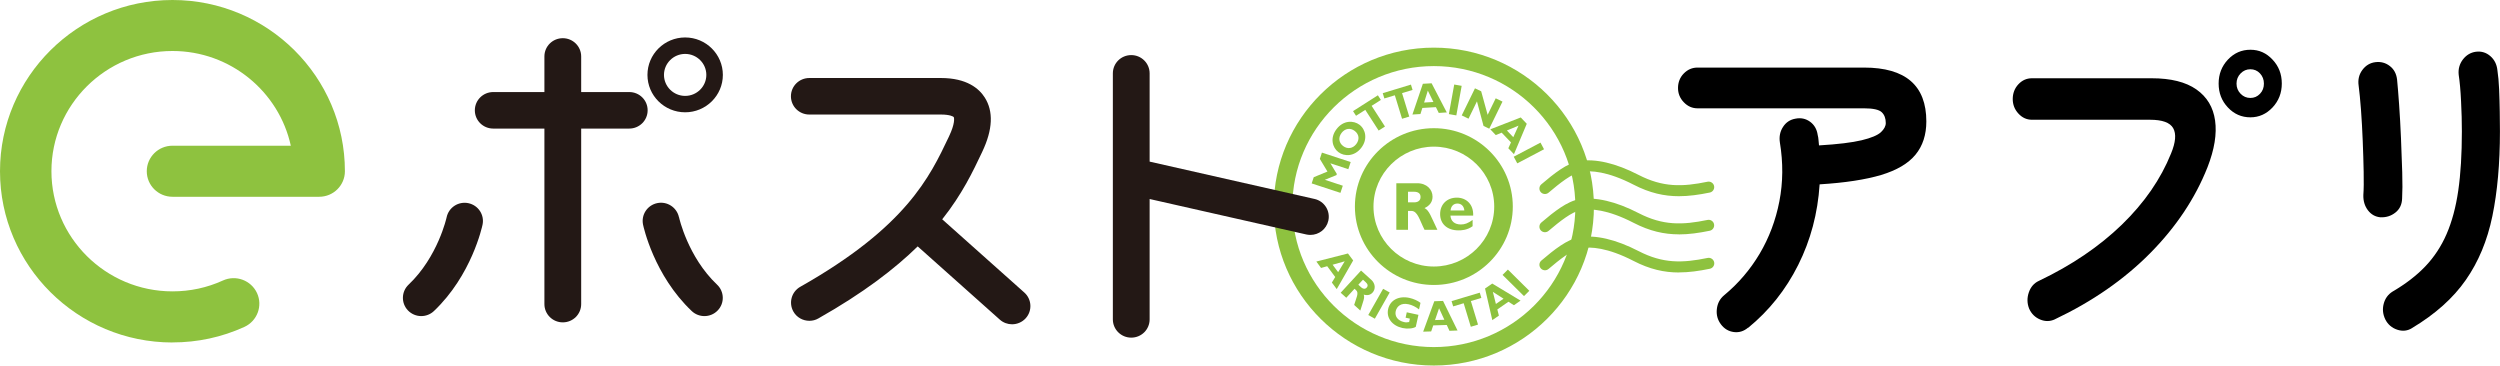
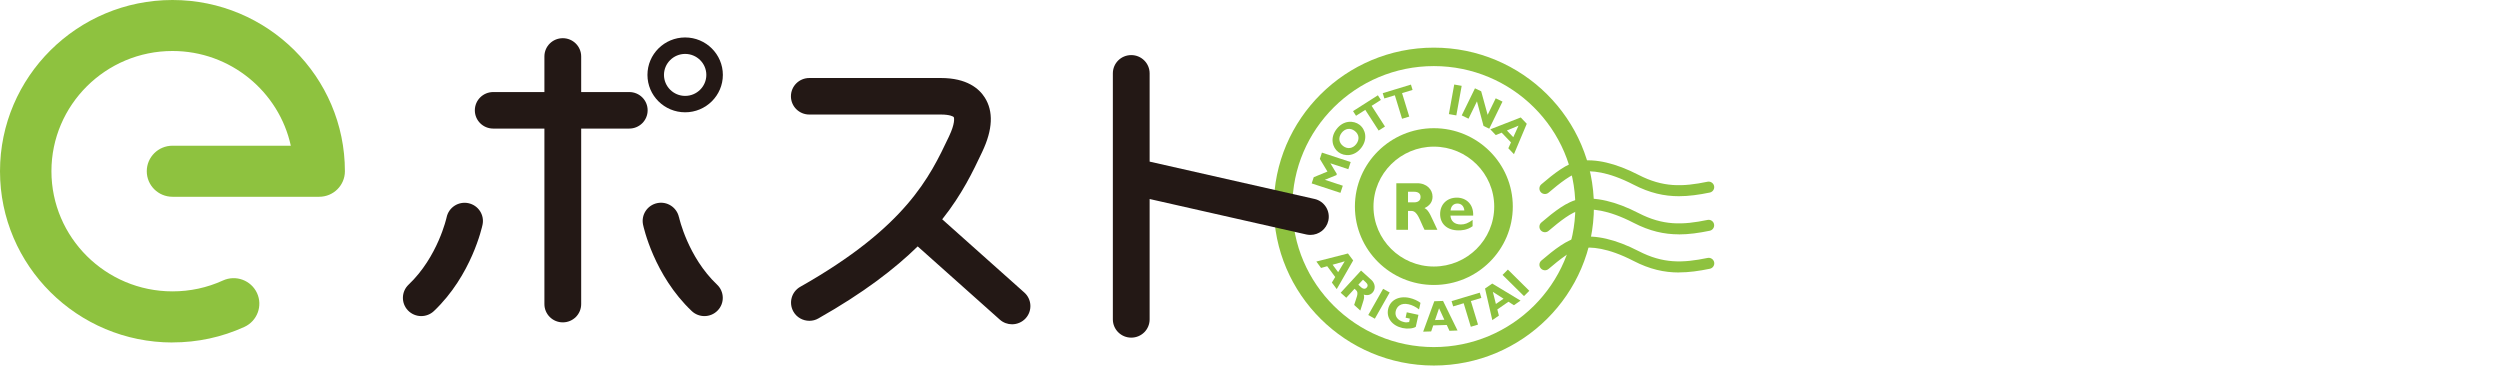
<svg xmlns="http://www.w3.org/2000/svg" id="Layer_2" data-name="Layer 2" viewBox="0 0 402.5 58.85">
  <defs>
    <style>
      .cls-1 {
        fill: #231815;
      }

      .cls-1, .cls-2, .cls-3 {
        stroke-width: 0px;
      }

      .cls-3 {
        fill: #8ec23f;
      }
    </style>
  </defs>
  <g id="Layer_1-2" data-name="Layer 1">
    <g id="c">
      <g>
        <g>
          <path class="cls-3" d="m230.85,58.85c-14.21,0-25.77-11.48-25.77-25.59s11.56-25.59,25.77-25.59,25.77,11.48,25.77,25.59-11.56,25.59-25.77,25.59h0Zm0-48.21c-12.56,0-22.78,10.15-22.78,22.62s10.22,22.62,22.78,22.62,22.78-10.15,22.78-22.62-10.22-22.62-22.78-22.62h0Z" />
          <path class="cls-3" d="m230.85,45.88c-7.01,0-12.71-5.66-12.71-12.62s5.7-12.62,12.71-12.62,12.71,5.66,12.71,12.62-5.7,12.62-12.71,12.62h0Zm0-22.27c-5.36,0-9.72,4.33-9.72,9.65s4.36,9.65,9.72,9.65,9.72-4.33,9.72-9.65-4.36-9.65-9.72-9.65h0Z" />
          <path class="cls-3" d="m270.31,43.87c-2.37,0-4.7-.51-7.31-1.86-4.19-2.16-6.91-2.31-8.45-2.06-1.48.25-3.47,1.86-5.23,3.35-.37.32-.94.28-1.26-.1s-.28-.93.1-1.25c2.02-1.72,4.16-3.43,6.09-3.75,2.6-.43,5.91.34,9.57,2.23,3.92,2.02,7.04,1.94,11.1,1.1.48-.1.96.21,1.06.69.1.48-.21.95-.69,1.05-1.75.36-3.37.59-4.98.59h0Z" />
          <path class="cls-3" d="m270.31,37.73c-2.38,0-4.7-.51-7.31-1.86-4.19-2.16-6.91-2.31-8.45-2.05-1.48.25-3.47,1.86-5.23,3.35-.37.32-.94.28-1.26-.09-.32-.37-.28-.93.09-1.25,2.02-1.72,4.16-3.43,6.09-3.75,2.6-.42,5.91.34,9.57,2.23,3.92,2.02,7.04,1.94,11.1,1.1.48-.1.96.21,1.05.69.1.48-.21.95-.69,1.05-1.75.36-3.37.59-4.97.59h0Z" />
          <path class="cls-3" d="m270.31,31.59c-2.37,0-4.7-.51-7.31-1.86-4.19-2.16-6.91-2.31-8.45-2.06-1.48.25-3.47,1.86-5.23,3.35-.37.32-.94.28-1.26-.09s-.28-.93.09-1.25c2.02-1.72,4.16-3.43,6.09-3.75,2.6-.43,5.91.34,9.57,2.23,3.92,2.02,7.04,1.94,11.1,1.1.48-.1.96.21,1.06.69.1.48-.21.95-.69,1.05-1.75.36-3.37.59-4.98.59h0Z" />
          <g>
            <path class="cls-3" d="m228.17,29.5c1.55,0,2.47,1.03,2.47,2.16,0,.82-.43,1.44-1.29,1.84.77.39,1.01,1.31,2.07,3.5h-2.07c-.81-1.6-1.11-3.04-2.12-3.04h-.54v3.04h-1.88v-7.49h3.37,0Zm-1.49,3.08h1c.52,0,1.03-.22,1.03-.86,0-.56-.36-.85-1.07-.85h-.95s0,1.7,0,1.7Z" />
            <path class="cls-3" d="m237.09,36.42c-.92.67-1.88.67-2.28.67-1.79,0-2.95-1.03-2.95-2.62s1.12-2.65,2.69-2.65c1.48,0,2.71,1.04,2.63,2.89h-3.66c.06.9.67,1.43,1.68,1.43.64,0,1.14-.19,1.89-.73v1h0Zm-1.33-2.54c-.07-.69-.49-1.11-1.11-1.11s-1.04.41-1.11,1.11h2.21,0Z" />
          </g>
          <g>
            <path class="cls-3" d="m215.21,46.54l-.78-1.05.54-.89-1.29-1.74-.99.28-.76-1.03,5.09-1.3.84,1.12s-2.64,4.61-2.64,4.61Zm1.29-4.47l-1.95.55.89,1.2,1.06-1.75h0Z" />
            <path class="cls-3" d="m220.75,45.02c.74.67.72,1.56.23,2.09-.36.39-.84.5-1.42.32.2.52-.09,1.06-.55,2.57l-.99-.9c.32-1.11.81-1.93.32-2.37l-.26-.24-1.33,1.45-.9-.81,3.28-3.57,1.61,1.46h0Zm-2.06.82l.47.43c.25.22.59.34.87.04.25-.27.2-.56-.14-.87l-.45-.41-.75.81h0Z" />
            <path class="cls-3" d="m221.35,51.31l-1.06-.59,2.39-4.22,1.06.59-2.39,4.22h0Z" />
            <path class="cls-3" d="m228.47,49.82c-.54-.42-1.1-.7-1.68-.83-1.29-.29-1.92.4-2.08,1.1-.19.84.35,1.54,1.33,1.76.29.07.45.07.83,0l.12-.55-.69-.15.19-.87,1.88.41-.43,1.93c-.44.29-1.38.36-2.15.19-1.66-.37-2.62-1.64-2.3-3.05.32-1.44,1.72-2.17,3.42-1.8.71.16,1.37.47,1.79.8l-.23,1.03h0Z" />
            <path class="cls-3" d="m234.67,53.21l-1.31.05-.43-.94-2.18.07-.33.97-1.29.04,1.79-4.9,1.41-.05,2.33,4.76h0Zm-2.98-3.58l-.65,1.9,1.5-.05-.85-1.85h0Z" />
            <path class="cls-3" d="m238.5,47.96l-1.69.51,1.15,3.79-1.16.35-1.15-3.79-1.69.51-.26-.85,4.54-1.36.26.85h0Z" />
            <path class="cls-3" d="m244.81,48.4l-1.07.74-.88-.56-1.79,1.24.25.99-1.06.73-1.17-5.09,1.16-.8s4.56,2.75,4.56,2.75Zm-4.46-1.41l.49,1.95,1.23-.85-1.72-1.1h0Z" />
            <path class="cls-3" d="m246.22,46.82l-.86.85-3.45-3.41.86-.86s3.45,3.42,3.45,3.42Z" />
          </g>
          <g>
            <path class="cls-3" d="m212.5,25.57l.33-1,4.63,1.52-.38,1.15-2.89-.95,1.04,1.72-.06.18-1.87.76,2.89.95-.38,1.15-4.63-1.52.33-1,2.21-.91-1.23-2.04h0Z" />
            <path class="cls-3" d="m219.17,23.79c-1.08,1.41-2.7,1.45-3.69.7-.94-.71-1.41-2.26-.29-3.71,1.11-1.45,2.75-1.4,3.68-.7,1,.75,1.36,2.33.3,3.71h0Zm-3.17-2.4c-.56.73-.47,1.58.24,2.12.71.54,1.56.41,2.12-.32.56-.73.46-1.57-.25-2.11-.71-.54-1.56-.41-2.12.32h0Z" />
            <path class="cls-3" d="m222.32,16.09l-1.49.95,2.15,3.33-1.02.65-2.15-3.33-1.49.95-.48-.75,4-2.55.48.75h0Z" />
            <path class="cls-3" d="m227.42,14.48l-1.69.51,1.16,3.78-1.16.35-1.16-3.78-1.69.51-.26-.85,4.54-1.38.26.85h0Z" />
-             <path class="cls-3" d="m232.95,18.1l-1.31.08-.46-.93-2.18.13-.31.98-1.29.08,1.68-4.95,1.41-.08,2.45,4.71h0Zm-3.07-3.51l-.6,1.92,1.5-.09-.9-1.83Z" />
            <path class="cls-3" d="m234.47,18.58l-1.2-.21.86-4.76,1.2.21-.86,4.76h0Z" />
            <path class="cls-3" d="m239.77,20.72l-.92-.44-1.06-3.96-1.36,2.79-1.09-.53,2.13-4.36,1,.48,1.04,3.79,1.3-2.66,1.09.53-2.13,4.36h0Z" />
            <path class="cls-3" d="m243.74,24.82l-.9-.95.43-.94-1.5-1.57-.95.39-.88-.93,4.9-1.91.97,1.02-2.06,4.89h0Zm.74-4.59l-1.87.78,1.03,1.08.84-1.86Z" />
-             <path class="cls-3" d="m244.28,26.3l-.57-1.07,4.31-2.27.57,1.07-4.31,2.27h0Z" />
          </g>
        </g>
        <g>
          <path class="cls-1" d="m101.31,14.82h-7.74v-5.73c0-1.62-1.32-2.94-2.96-2.94s-2.96,1.31-2.96,2.94v5.73h-8.24c-1.63,0-2.96,1.31-2.96,2.94s1.32,2.94,2.96,2.94h8.24v28.26c0,1.62,1.32,2.94,2.96,2.94s2.96-1.31,2.96-2.94v-28.26h7.74c1.63,0,2.96-1.31,2.96-2.94s-1.32-2.94-2.96-2.94Z" />
          <path class="cls-1" d="m75.41,32.71c-1.6-.33-3.16.68-3.5,2.26-.01.06-1.41,6.39-6.13,10.86-1.18,1.12-1.22,2.98-.1,4.15.58.6,1.36.91,2.14.91.73,0,1.47-.27,2.04-.81,6.08-5.77,7.76-13.58,7.83-13.91.33-1.58-.69-3.13-2.29-3.46h0Z" />
          <path class="cls-1" d="m109.31,34.97c-.34-1.58-1.9-2.6-3.49-2.27-1.6.33-2.62,1.88-2.29,3.47.07.33,1.75,8.14,7.84,13.91.57.54,1.31.81,2.04.81.78,0,1.56-.3,2.14-.91,1.13-1.17,1.08-3.03-.1-4.15-4.7-4.45-6.11-10.75-6.13-10.86h0Z" />
          <path class="cls-1" d="m110.31,6.03c-3.35,0-6.07,2.7-6.07,6.03s2.72,6.02,6.07,6.02,6.07-2.7,6.07-6.02-2.72-6.03-6.07-6.03Zm0,9.41c-1.88,0-3.41-1.52-3.41-3.38s1.53-3.38,3.41-3.38,3.41,1.52,3.41,3.38-1.53,3.38-3.41,3.38Z" />
          <path class="cls-1" d="m151.71,35.29c3.2-4.03,4.92-7.66,6.39-10.76l.05-.11c1.69-3.56,1.82-6.49.39-8.73-.91-1.43-2.88-3.13-7.05-3.13h-21.19c-1.63,0-2.96,1.31-2.96,2.94s1.32,2.94,2.96,2.94h21.19c1.49,0,2.02.34,2.06.41.09.14.22,1.06-.75,3.09l-.05.11c-3.06,6.45-6.86,14.48-23.9,24.12-1.42.8-1.91,2.59-1.11,4,.54.95,1.54,1.48,2.57,1.48.5,0,1-.12,1.46-.39,7.2-4.07,12.27-7.96,15.98-11.59l13.22,11.79c.56.5,1.27.75,1.97.75.81,0,1.62-.33,2.2-.97,1.09-1.2.99-3.06-.22-4.14l-13.22-11.79h0Z" />
          <path class="cls-1" d="m211.63,32.03l-26.54-6.01v-14.21c0-1.62-1.32-2.94-2.96-2.94s-2.96,1.31-2.96,2.94v39.61c0,1.62,1.32,2.94,2.96,2.94s2.96-1.31,2.96-2.94v-19.38l25.23,5.71c.22.05.44.07.66.07,1.35,0,2.57-.92,2.88-2.28.36-1.58-.63-3.15-2.22-3.51h0Z" />
        </g>
        <path class="cls-3" d="m27.77,55.14C12.45,55.14,0,42.77,0,27.57S12.45,0,27.77,0s27.76,12.37,27.76,27.57c0,2.27-1.85,4.11-4.14,4.11h-23.62c-2.29,0-4.14-1.84-4.14-4.11s1.85-4.11,4.14-4.11h19.05c-1.9-8.7-9.72-15.25-19.05-15.25-10.75,0-19.49,8.69-19.49,19.35s8.74,19.35,19.49,19.35c2.84,0,5.57-.59,8.12-1.75,2.08-.95,4.53-.04,5.49,2.02.95,2.06.04,4.5-2.03,5.45-3.64,1.66-7.54,2.5-11.58,2.5h0Z" />
      </g>
    </g>
    <g>
-       <path class="cls-2" d="m281.43,52.76c-.68.57-1.44.81-2.28.7-.84-.11-1.54-.52-2.08-1.24-.54-.72-.76-1.53-.66-2.45.1-.92.49-1.66,1.17-2.23,2.3-1.9,4.21-4.14,5.73-6.7,1.52-2.57,2.58-5.38,3.17-8.43.59-3.05.62-6.21.08-9.48-.14-.93.03-1.77.51-2.5.47-.73,1.13-1.17,1.98-1.32.88-.18,1.66-.02,2.36.48.69.5,1.11,1.22,1.24,2.15.07.25.11.52.13.81.02.29.04.57.08.86,3.04-.18,5.33-.46,6.87-.83s2.57-.81,3.09-1.29c.52-.48.79-.98.79-1.48,0-.75-.22-1.34-.66-1.75-.44-.41-1.39-.62-2.84-.62h-26.81c-.84,0-1.58-.32-2.2-.97-.63-.65-.94-1.42-.94-2.31s.31-1.71.94-2.34c.62-.63,1.36-.94,2.2-.94h26.81c6.69,0,10.03,2.89,10.03,8.67,0,2.15-.58,3.94-1.75,5.36-1.17,1.42-3.01,2.5-5.52,3.26-2.52.75-5.82,1.26-9.91,1.51-.3,4.67-1.45,8.99-3.45,12.98-1.99,3.98-4.68,7.36-8.06,10.12Z" />
-       <path class="cls-2" d="m330.84,51.41c-.78.36-1.57.37-2.38.03-.81-.34-1.4-.92-1.77-1.75-.34-.86-.35-1.73-.05-2.61.3-.88.84-1.5,1.62-1.86,5.27-2.51,9.72-5.53,13.35-9.04,3.63-3.52,6.27-7.34,7.93-11.47.74-1.79.86-3.15.35-4.06-.51-.92-1.76-1.37-3.75-1.37h-19c-.84,0-1.57-.33-2.18-1-.61-.66-.91-1.44-.91-2.34s.3-1.72.91-2.37c.61-.65,1.33-.97,2.18-.97h19.26c3.11,0,5.51.6,7.22,1.8,1.71,1.2,2.71,2.87,3.01,5.01.3,2.14-.1,4.64-1.22,7.51-1.99,5.03-5.08,9.65-9.25,13.86s-9.28,7.76-15.33,10.63Zm31.47-32.52c-1.42,0-2.63-.53-3.62-1.59-1-1.06-1.49-2.34-1.49-3.85s.5-2.79,1.49-3.85c1-1.06,2.2-1.59,3.62-1.59s2.58.53,3.57,1.59c1,1.06,1.49,2.34,1.49,3.85s-.5,2.79-1.49,3.85c-1,1.06-2.19,1.59-3.57,1.59Zm0-3.12c.61,0,1.12-.22,1.55-.67s.63-1,.63-1.64-.21-1.19-.63-1.64c-.42-.45-.94-.67-1.55-.67s-1.13.22-1.57.67c-.44.45-.66,1-.66,1.64s.22,1.19.66,1.64c.44.45.96.67,1.57.67Z" />
-       <path class="cls-2" d="m383.29,34.99c-.85-.07-1.53-.45-2.05-1.13-.52-.68-.77-1.51-.74-2.48.07-.93.08-2.18.05-3.74-.03-1.56-.08-3.21-.15-4.95-.07-1.74-.16-3.41-.28-5.01-.12-1.6-.25-2.9-.38-3.9-.14-.97.07-1.81.61-2.53.54-.72,1.23-1.13,2.08-1.24.88-.11,1.66.1,2.33.62.68.52,1.06,1.25,1.17,2.18.1,1.01.21,2.36.33,4.06.12,1.71.22,3.51.3,5.41.08,1.9.15,3.72.2,5.46.05,1.74.04,3.15-.02,4.23-.03.97-.4,1.72-1.09,2.26-.69.54-1.48.79-2.36.75Zm5.07,17.82c-.74.47-1.55.56-2.41.27s-1.49-.83-1.9-1.62c-.41-.83-.5-1.67-.28-2.53s.7-1.53,1.44-1.99c2.09-1.22,3.85-2.57,5.27-4.06,1.42-1.49,2.56-3.22,3.42-5.2s1.49-4.31,1.88-7c.39-2.69.58-5.87.58-9.53,0-1.51-.04-3.12-.13-4.85-.08-1.72-.21-3.14-.38-4.25-.1-.93.13-1.76.68-2.48.56-.72,1.26-1.13,2.1-1.24.88-.11,1.65.13,2.31.7.66.57,1.04,1.33,1.14,2.26.13.86.23,1.89.28,3.1.05,1.2.08,2.4.1,3.58.02,1.18.03,2.24.03,3.18,0,5.17-.41,9.72-1.22,13.65-.81,3.93-2.24,7.36-4.28,10.28-2.04,2.93-4.92,5.5-8.64,7.73Z" />
-     </g>
+       </g>
  </g>
</svg>